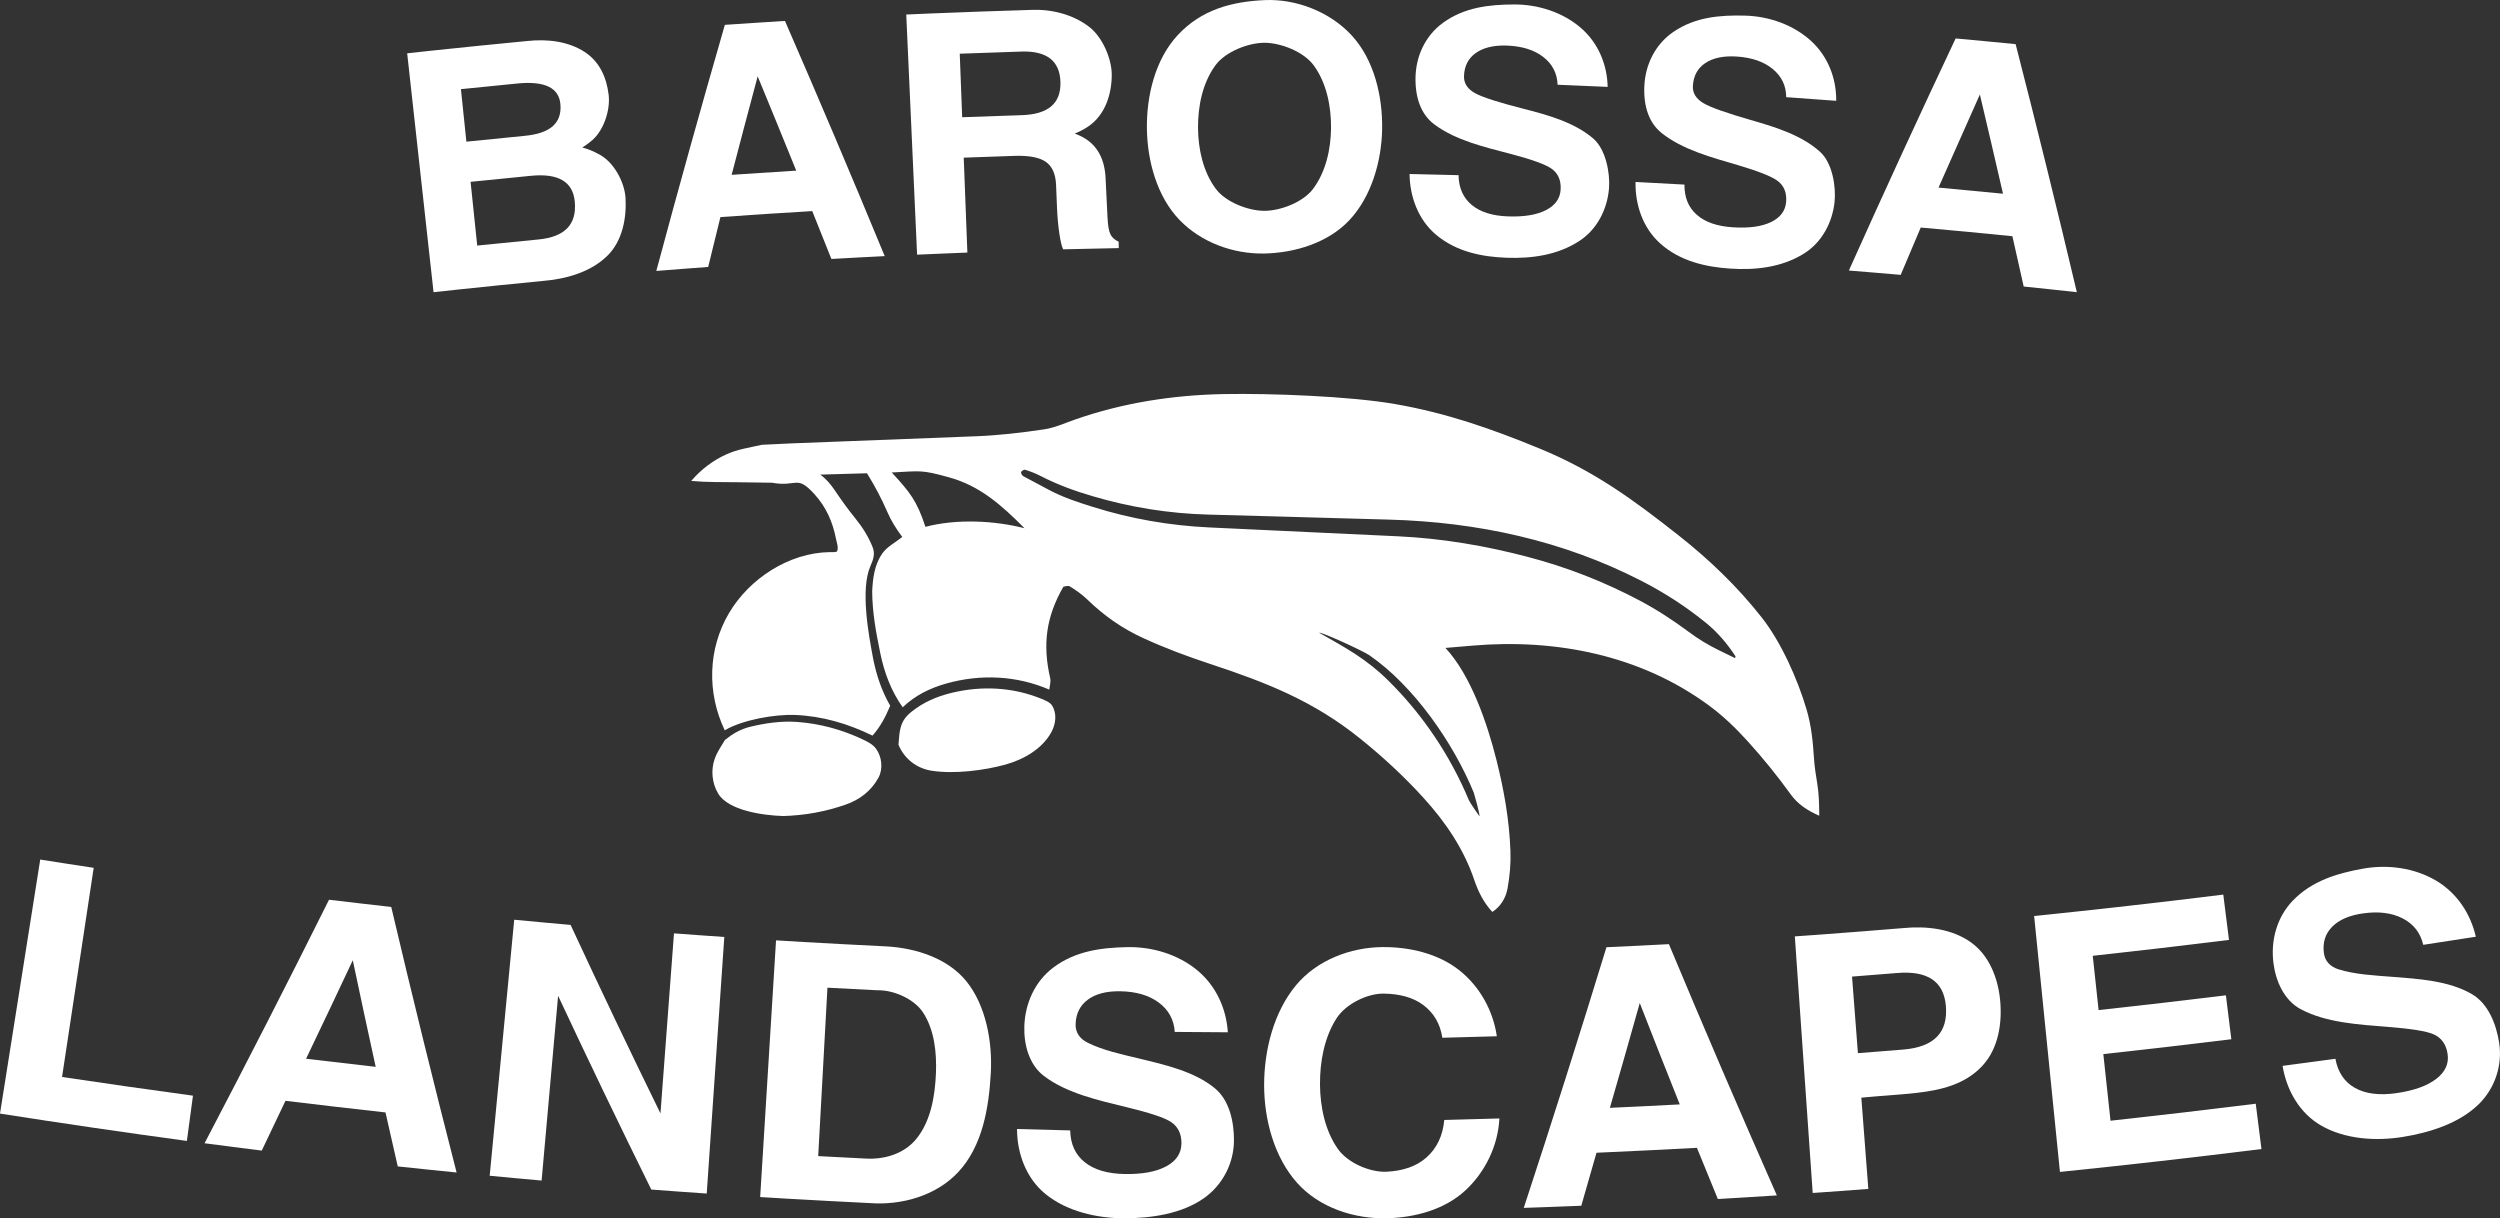
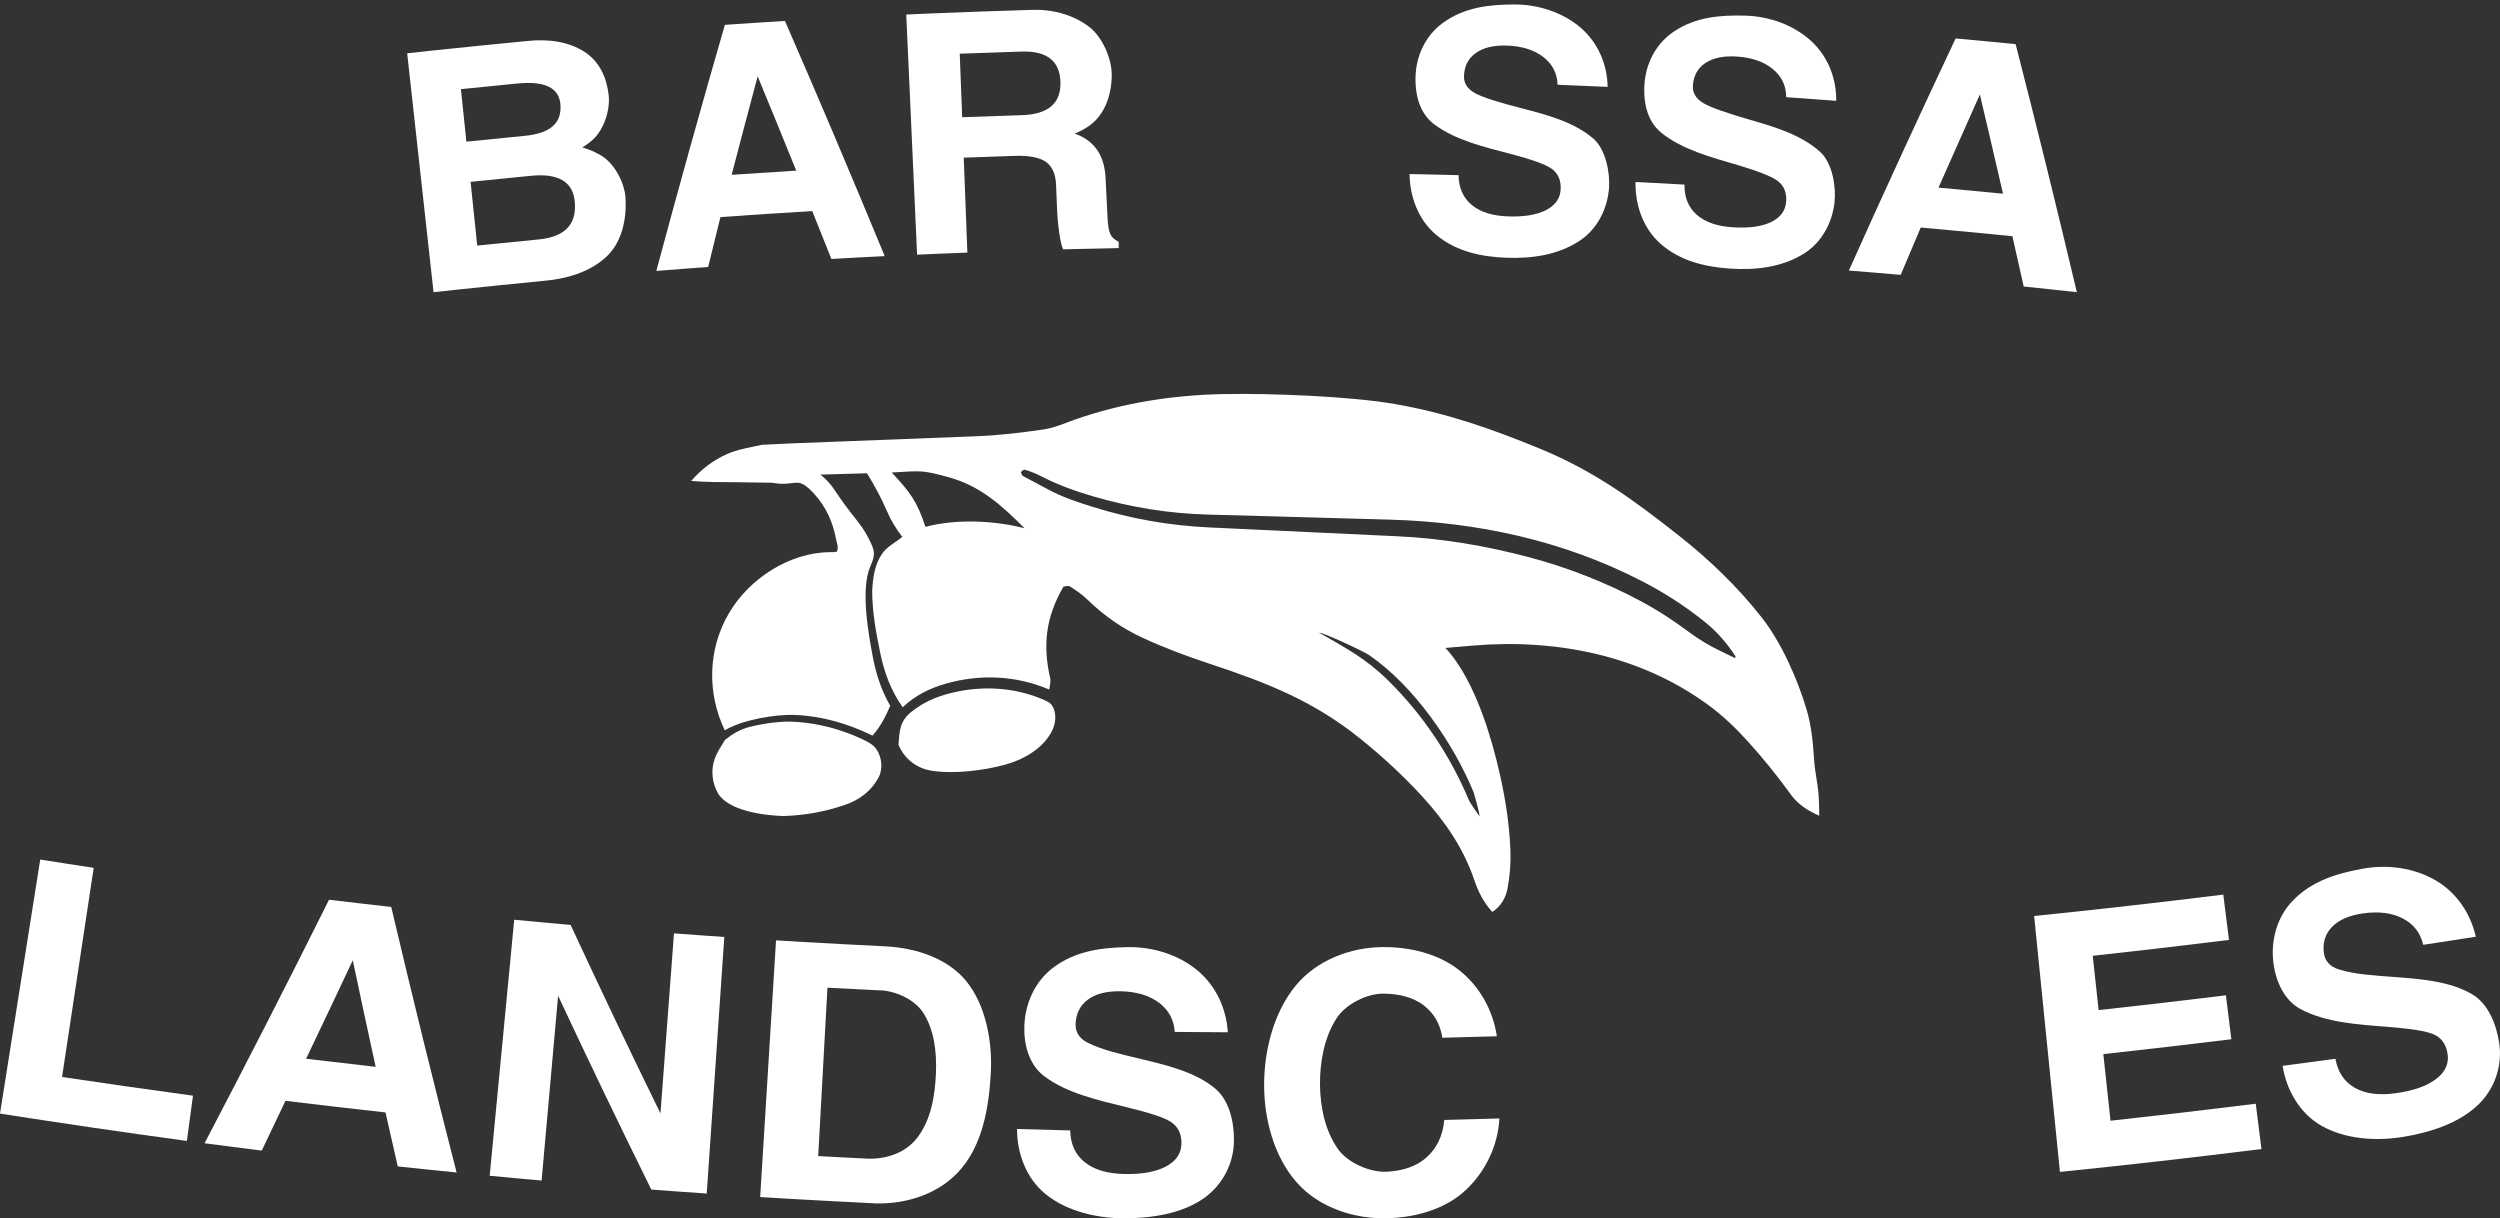
<svg xmlns="http://www.w3.org/2000/svg" id="Layer_2" data-name="Layer 2" viewBox="0 0 1344.01 654.97">
  <rect x="0" y="0" width="1344.01" height="654.97" fill="#333333" stroke="none" />
  <defs>
    <style>      .cls-1 {        fill: #fff;      }    </style>
  </defs>
  <g id="Layer_1-2" data-name="Layer 1">
    <g>
      <g>
        <path class="cls-1" d="M564.03,370.7c-17.52-7.51-36.77-8.42-55.16-3.28-8.91,2.49-16.9,6.44-23.58,12.82-6.26-8.86-9.88-18.58-12.05-29.1-2.3-11.12-4.27-21.84-4.36-33.22.36-7.13,1.24-14.22,5.31-20.2,2.64-3.87,7.2-6.03,10.87-9.08-3.27-4.28-5.95-8.63-8.05-13.46-3.15-7.25-6.68-13.91-10.93-20.75l-25.13.72c3.26,2.34,5.68,5.25,7.95,8.62,3.51,5.22,7,10.09,10.98,14.98s6.95,9.79,9.18,15.23c1.62,3.97.3,7.02-1.17,10.46-5.37,12.5-1.02,36.33,1.53,49.76,1.79,8.93,4.52,17.09,9.15,25.22-2.4,5.69-5.15,11.17-9.53,16.05-13.04-6.39-27.01-10.53-41.64-11.11-10.78-.42-28.19,2.57-37.78,8.25-9.66-20.25-9.03-43.72,2.23-62.9,10.93-18.63,32.34-32.58,54.2-32.89,1.27-.02,3.05.19,3.98-.41.85-2.26-.19-4.6-.62-6.82-1.77-9.04-5.29-17.02-11.55-23.91-9.76-10.72-9.17-3.68-22.87-6.17l-18.89-.26c-8.13-.11-15.86.07-24.51-.7,5.43-6.31,11.76-11.04,18.9-14.29,6.08-2.77,12.67-3.66,19.11-5.14l16.37-.77,98.49-3.8c12.56-.48,24.48-1.88,36.86-3.73,5.83-.87,10.86-3.26,16.47-5.22,25.92-9.06,52.77-13.23,80.25-13.74,24.98-.46,67.56,1.14,91.84,5.35,27.55,4.77,51.81,13.25,77.59,23.84,29.42,12.08,50.28,27.35,74.99,46.82,16.59,13.08,31.59,27.5,44.66,44.11,10.5,13.34,19.37,33.39,24.13,49.58,2.54,8.63,3.39,17.35,3.96,26.27.3,4.71,1.05,9.07,1.79,13.7.9,5.66.97,10.9,1.04,17.02-6.57-2.88-11.6-6.27-15.48-11.65-7.12-9.88-14.57-19.05-22.75-28.12-6.59-7.3-13.37-13.85-21.34-19.7-36.61-26.86-81.98-35.79-126.7-32l-14.7,1.25c13.78,14.84,22.54,40.79,27.43,60.28,4.07,16.21,6.9,32.2,7.51,48.93.25,6.92-.35,13.37-1.55,20.06-.94,5.22-3.74,9.79-8.2,12.66-4.59-5-7.52-10.75-9.64-17.03-5.73-16.97-15.6-31.44-27.63-44.62-10.43-11.44-21.55-21.69-33.61-31.42-25.04-20.22-50.3-30.19-80.58-40.18-12.43-4.1-24.24-8.49-36.1-13.92-11.46-5.25-21.24-12.11-30.23-20.85-2.81-2.73-6.12-5.01-9.44-7.05-.66-.4-2.59-.02-3.38.28-9.26,16.09-11.26,31.01-7.05,49.22.41,1.76-.3,4.13-.52,5.99ZM932.78,353.82c.07-.29.21-.84.25-.98-4.43-6.73-9.55-12.86-16.04-18.11-10.8-8.76-22.17-16.09-34.61-22.48-42.25-21.7-88.05-31.57-135.5-32.9l-64.17-1.8-33.1-.9c-21.4-.58-41.98-3.91-62.46-9.96-9.77-2.88-18.81-6.2-27.83-10.85-2.59-1.34-5.72-2.56-8.27-3.29-.65-.19-2.2.86-2.15,1.48.05.53.68,1.69,1.16,1.94l13.83,7.38c7.53,4.02,15.32,6.57,23.52,9.14,20.45,6.42,41.16,10.05,62.69,11.07l101.37,4.76c23.8,1.12,47.01,5.06,69.99,11.11,21.02,5.53,40.92,13.31,60.06,23.45,9.45,5.01,17.99,10.61,26.51,16.94,5.09,3.79,10.18,6.88,15.85,9.65l8.89,4.34ZM550.79,283.99c-12.43-12.51-23.92-22.72-40.43-27.33-15.03-4.2-15.34-3.45-30.96-2.65,9.8,10.56,13.6,15.41,18.11,29.22,16.68-4.41,37.27-3.39,53.28.76ZM792.34,426.22c-10.9-26.63-32.15-57.42-56.19-73.98-3.53-2.43-26.61-12.94-26.93-12.05,14.36,8.18,25.25,13.92,37.28,25.83,18.44,18.24,33.1,40.18,43.03,63.81.88,2.09,5.79,8.94,5.79,8.94.56-.41-2.98-12.55-2.98-12.55Z" />
        <g>
          <path class="cls-1" d="M420.93,438.7c-10.44-.34-29.38-2.82-34.9-12.17-3.24-5.48-3.95-12.52-1.82-18.52,1.33-3.75,3.49-6.81,5.51-10.19,3.96-3.22,8.28-5.81,13.38-7.05,8.37-2.03,16.87-3.28,25.64-2.64,12.13.89,23.76,4.11,34.66,9.19,2.81,1.31,5.82,2.78,7.62,5.28,3.09,4.29,3.79,10.75,1.29,15.39-3.89,7.23-10.19,11.98-17.76,14.6-10.84,3.76-21.78,5.78-33.62,6.12Z" />
          <path class="cls-1" d="M540.63,411.02c-11.73,3.23-27.71,5.2-39.74,3.33-8.1-1.25-14.76-6.43-17.86-13.98.57-7.64.68-12.65,6.85-17.61,6.45-5.22,13.72-8.34,21.84-10.31,16.13-3.89,32.88-3.05,48.26,3.27,1.93.79,4.55,1.86,5.61,3.55,2.71,4.35,2.02,9.83-.28,14.16-4.82,9.09-15.03,14.92-24.67,17.57Z" />
        </g>
      </g>
      <g>
        <path class="cls-1" d="M218.89,28.66c5.32-.59,7.98-.88,13.31-1.45,17.05-1.8,34.11-3.52,51.18-5.16,10.54-1.14,21.94.01,30.94,5.88,7.72,5.04,11.7,13.21,12.89,23.02,1.02,8.39-2.83,20.13-10.01,25.39-1.23,1.05-2.62,2.02-4.16,2.93,3.2.89,6.06,2.06,8.59,3.48,8.22,3.94,14.18,15.14,14.66,23.72.6,10.75-1.63,23.05-9.78,31.04-9.09,8.92-22.39,12.54-34.9,13.55-15.22,1.48-30.43,3.02-45.64,4.63-5.16.55-7.74.83-12.89,1.4-4.73-42.81-9.45-85.61-14.18-128.42ZM250.74,76.16c10.46-1.09,20.94-2.14,31.41-3.14,6.86-.66,11.88-2.39,15.05-5.21,3.17-2.82,4.53-6.77,4.07-11.85-.4-4.38-2.5-7.5-6.3-9.35-3.81-1.86-9.35-2.44-16.62-1.74-10.19.98-20.37,2-30.55,3.06.98,9.41,1.96,18.82,2.93,28.24ZM256.55,132.02c10.97-1.12,21.94-2.22,32.92-3.28,7.06-.68,12.22-2.68,15.48-6.04,3.26-3.36,4.62-8.1,4.06-14.23-.48-5.37-2.67-9.22-6.56-11.54-3.89-2.32-9.49-3.14-16.79-2.44-10.89,1.06-21.78,2.15-32.67,3.26,1.19,11.42,2.37,22.85,3.56,34.27Z" />
        <path class="cls-1" d="M389.68,13.36c6.46-.44,9.69-.66,16.16-1.08,6.46-.42,9.7-.62,16.16-1.02,18.28,41.97,36.16,84.11,53.62,126.43-5.73.28-8.6.43-14.33.74s-8.6.46-14.33.79c-4.09-10.3-6.15-15.44-10.29-25.73-16.46.96-32.92,2.04-49.36,3.21-2.66,10.73-3.98,16.09-6.59,26.82-5.56.41-8.34.62-13.9,1.04-5.59.43-8.39.65-13.98,1.1,11.86-44.22,24.14-88.32,36.85-132.3ZM393.32,93.99c11.58-.78,23.16-1.54,34.74-2.26-6.86-16.94-13.78-33.85-20.75-50.74.01,0,.02,0,.03,0-4.73,17.65-9.4,35.32-14.01,53Z" />
        <path class="cls-1" d="M487.22,7.81c5.56-.25,8.34-.37,13.9-.6,17.81-.72,35.62-1.35,53.44-1.89,10.98-.45,22.33,2.49,30.98,9.11,7.1,5.43,12.16,17.12,12.14,25.82-.02,10.16-3.38,21.27-12.29,27.5-2.24,1.57-4.77,2.92-7.61,4.04,1.62.61,3.1,1.28,4.43,2.01,7.61,4.22,11.65,11.53,12.15,21.9.42,8.47.62,12.7,1.04,21.17.2,4.22.7,7.2,1.5,8.94.8,1.74,2.29,3.12,4.49,4.14.02,1.37.04,2.06.06,3.43-9.96.18-19.92.4-29.88.66-.74-1.33-1.43-4.2-2.08-8.61-.65-4.41-1.07-9.16-1.26-14.25-.2-4.78-.29-7.17-.49-11.94-.27-5.8-2.11-9.88-5.54-12.25-3.42-2.37-9.03-3.44-16.81-3.19-10.92.35-16.37.54-27.29.96.65,17.01,1.31,34.02,1.96,51.03-5.39.21-8.08.32-13.47.54-5.42.23-8.14.34-13.56.59-1.94-43.02-3.89-86.04-5.83-129.07ZM517.28,63.02c10.64-.41,21.28-.78,31.92-1.1,7.11-.22,12.41-1.78,15.89-4.72,3.48-2.94,5.16-7.27,5.01-13.01-.14-5.68-1.95-9.9-5.43-12.65-3.48-2.75-8.63-4.03-15.44-3.82-11.09.35-22.18.73-33.27,1.15.44,11.39.88,22.78,1.31,34.16Z" />
-         <path class="cls-1" d="M634.17,118.3c-12.24-12.7-17.34-31.84-17.59-49.01-.25-17.51,4.32-37.24,16.59-50.43,12.69-13.66,28.93-17.99,46.68-18.8,16.92-.77,35.06,6.25,46.77,18.91,12.21,13.21,16.72,32.92,16.42,50.47-.29,17.23-5.76,36.32-17.66,48.97-11.42,12.14-29.34,17.56-45.69,17.88-16.69.33-33.92-5.97-45.51-17.99ZM705.83,101.64c6.94-9.16,9.62-21.39,9.74-32.74.12-11.59-2.34-24.15-9.23-33.66-5.43-7.49-17.84-12.24-26.52-12.25-8.66,0-21.02,4.73-26.45,12.18-6.91,9.48-9.4,22.04-9.31,33.63.09,11.34,2.72,23.58,9.61,32.77,5.42,7.23,17.57,11.76,26.04,11.77,8.49,0,20.66-4.49,26.12-11.71Z" />
        <path class="cls-1" d="M837.37,45.54c-.24-6.17-2.81-11.15-7.73-14.94-4.92-3.79-11.46-5.83-19.6-6.1-7.05-.23-12.62,1.11-16.68,4.02-4.06,2.9-6.16,7.05-6.31,12.44-.11,3.87,1.9,6.9,5.96,9.14,4.01,2.21,12.63,4.95,25.72,8.3,13.03,3.34,27.58,7.25,37.84,16.11,6.72,5.8,9.07,18.51,8.44,26.69-.85,10.93-6.15,21.87-15.72,28.19-12.02,7.93-26.1,9.64-39.25,9.18-13.12-.46-27.12-3.14-38.09-12.44-9.48-8.04-14.02-20.27-14.16-32.58,10.53.22,15.8.34,26.33.62.11,6.86,2.49,12.2,7.1,16.02,4.62,3.83,11.13,5.87,19.57,6.15,8.67.29,15.48-.84,20.46-3.44,4.98-2.59,7.57-6.34,7.77-11.26.2-4.86-1.46-8.5-4.86-10.92-3.34-2.38-10.75-5-21.83-7.92-13.9-3.66-29.85-7.31-41.38-16.04-6.83-5.18-10.12-13.81-9.97-24.92.16-11.55,5.23-22.61,14.69-29.51,11.54-8.43,24.91-9.88,38.37-9.93,12.68-.04,26.15,4.11,36.07,12.8,9.1,7.97,13.92,19.5,14.17,31.51-10.77-.5-16.15-.73-26.92-1.15Z" />
        <path class="cls-1" d="M960.28,52.24c-.05-6.17-2.47-11.23-7.28-15.17-4.81-3.94-11.29-6.17-19.42-6.68-7.05-.44-12.65.74-16.8,3.52-4.15,2.78-6.37,6.87-6.68,12.25-.22,3.86,1.7,6.96,5.69,9.31,3.94,2.33,12.48,5.32,25.47,9.06,12.93,3.72,27.36,8.08,37.36,17.23,6.55,6,8.52,18.77,7.64,26.93-1.18,10.91-6.8,21.68-16.57,27.71-12.25,7.57-26.39,8.86-39.52,8-13.1-.86-27.02-3.95-37.71-13.58-9.24-8.32-13.41-20.68-13.19-32.99,10.52.53,15.79.81,26.31,1.41-.09,6.86,2.12,12.27,6.62,16.23,4.5,3.96,10.96,6.2,19.38,6.73,8.66.55,15.5-.38,20.56-2.82,5.05-2.44,7.76-6.11,8.11-11.02.34-4.85-1.2-8.54-4.54-11.07-3.27-2.48-10.6-5.32-21.59-8.57-13.79-4.08-29.62-8.2-40.89-17.27-6.68-5.38-9.71-14.11-9.22-25.21.51-11.54,5.91-22.44,15.57-29.06,11.79-8.09,25.21-9.13,38.67-8.77,12.69.34,26.03,4.89,35.68,13.87,8.86,8.24,13.34,19.91,13.23,31.92-10.75-.82-16.13-1.21-26.88-1.96Z" />
        <path class="cls-1" d="M1051.35,20.67c6.45.59,9.68.89,16.13,1.5,6.45.61,9.68.93,16.13,1.56,11.4,44.34,22.37,88.79,32.91,133.35-5.71-.63-8.57-.94-14.28-1.55-5.71-.61-8.57-.91-14.29-1.5-2.41-10.82-3.63-16.22-6.08-27.04-16.41-1.66-32.84-3.21-49.27-4.67-4.33,10.17-6.49,15.26-10.77,25.44-5.56-.48-8.33-.72-13.89-1.18-5.59-.46-8.39-.69-13.98-1.14,18.73-41.78,37.86-83.37,57.4-124.77ZM1042.14,100.85c11.56,1.06,23.12,2.16,34.68,3.29-4.09-17.81-8.24-35.61-12.44-53.39.01,0,.02,0,.03,0-7.47,16.68-14.89,33.38-22.26,50.1Z" />
      </g>
      <g>
        <path class="cls-1" d="M0,598.66c7.21-45.52,14.42-91.04,21.63-136.56,5.73.91,8.59,1.36,14.32,2.24,5.77.89,8.65,1.33,14.42,2.21-5.67,37.48-11.34,74.96-17.01,112.44,23.44,3.51,46.89,6.86,70.38,10.05-.65,4.85-.98,7.27-1.63,12.12-.66,4.88-.98,7.33-1.64,12.21-33.54-4.56-67.03-9.46-100.47-14.7Z" />
        <path class="cls-1" d="M176.88,483.7c6.69.8,10.03,1.2,16.72,1.97,6.69.78,10.04,1.16,16.73,1.91,11.23,47.71,22.95,95.29,35.14,142.76-6.33-.63-9.49-.96-15.82-1.61-6.33-.66-9.49-.99-15.82-1.67-2.22-9.66-4.42-19.33-6.59-29.01-17.93-1.99-35.86-4.08-53.77-6.25-4.23,8.93-8.48,17.85-12.75,26.76-6.13-.77-9.2-1.15-15.33-1.94-6.17-.79-9.26-1.19-15.42-2.01,22.75-43.42,45.06-87.05,66.92-130.92ZM164.54,569.19c12.47,1.5,24.94,2.95,37.43,4.35-4.19-19.1-8.3-38.22-12.32-57.35.01,0,.02,0,.03,0-8.3,17.7-16.68,35.37-25.14,53Z" />
        <path class="cls-1" d="M291.17,634.67c-5.56-.5-8.35-.75-13.91-1.26-5.6-.52-8.4-.78-14-1.32,4.4-45.88,8.79-91.76,13.19-137.64,6.06.58,9.09.87,15.15,1.42,6.06.56,9.09.83,15.16,1.37,15.76,33.95,31.86,67.73,48.31,101.34,2.42-32.27,4.84-64.53,7.27-96.8,5.39.4,8.09.6,13.48.99,5.43.39,8.14.58,13.57.95-3.15,45.98-6.3,91.96-9.45,137.94-5.96-.41-8.94-.62-14.9-1.05-5.96-.43-8.94-.65-14.9-1.1-17.07-34.55-33.77-69.27-50.1-104.17l-8.87,99.31Z" />
        <path class="cls-1" d="M417.21,505.54c5.77.36,8.66.53,14.43.87,14.96.85,29.93,1.64,44.9,2.38,15.55.84,32.75,6.25,42.84,18.57,10.77,13.15,14.21,33.07,13.28,49.5-1.03,18.36-4.32,39.28-17.69,53.45-11.9,12.61-30.35,17.77-47.44,16.47-14.65-.73-29.3-1.5-43.95-2.34-5.96-.35-8.94-.53-14.91-.9,2.84-46,5.69-92,8.53-138ZM439.89,621.53c10.04.55,15.06.81,25.1,1.3,10.34.7,21.1-2.49,27.7-10.64,7.81-9.64,10-23.24,10.48-35.29.44-10.93-.79-23.22-6.97-32.63-4.79-7.29-15.87-12.1-24.41-11.89-10.78-.52-16.17-.8-26.95-1.39-1.66,30.18-3.31,60.36-4.97,90.54Z" />
        <path class="cls-1" d="M631.56,554.76c-.44-6.59-3.31-11.84-8.58-15.76-5.27-3.92-12.16-5.94-20.7-6.09-7.4-.13-13.21,1.37-17.46,4.51-4.25,3.14-6.44,7.59-6.57,13.35-.09,4.14,2.09,7.6,6.37,9.74,8.32,4.16,18.3,6.27,27.48,8.49,13.92,3.37,29.85,6.9,40.97,16.02,7.92,6.5,10.37,18.14,10.31,28.16-.07,12.18-6.03,23.74-15.95,30.83-12.08,8.62-28.66,10.95-43.12,10.94-14.66,0-30.77-3.7-42.24-13.03-10.33-8.41-15.29-21.69-15.31-34.96,9.53.29,19.05.54,28.58.76.15,7.34,2.76,13.05,7.84,17.11,5.08,4.06,12.27,6.18,21.52,6.33,9.51.16,16.96-1.24,22.33-4.16,5.37-2.92,8.07-7.02,8.12-12.29.05-5.2-1.87-9.04-5.63-11.53-3.69-2.45-11.8-5.01-23.78-7.94-14.99-3.67-32.25-7.42-44.6-16.86-7.97-6.09-10.77-16.95-10.45-26.73.4-12.15,5.64-24.05,15.6-31.51,11.92-8.93,25.78-10.68,39.82-10.96,13.24-.26,27.3,3.84,37.82,12.68,9.85,8.27,15.35,20.36,16.16,33.1-9.51-.03-19.01-.1-28.52-.2Z" />
        <path class="cls-1" d="M806.08,601.3c-.75,14.66-7.58,28.73-18.24,38.63-11.23,10.43-27.28,14.65-42.25,15.01-17.54.43-36.32-5.69-48.19-18.95-12.52-13.98-17.79-34.32-17.8-52.62-.01-18.56,5.06-39.23,17.24-53.81,11.18-13.38,29.1-20.25,46.36-20.4,14.38-.13,29.88,3.41,41.29,12.43,10.98,8.69,18.17,21.56,20.22,35.51-9.77.3-19.53.57-29.3.8-1.13-7.44-4.53-13.28-10.18-17.55-5.65-4.27-13.02-6.04-21.29-6.18-8.89-.15-20.43,5.61-25.34,13.18-6.67,10.27-9.05,23.51-8.96,35.69.09,11.92,2.7,24.84,9.64,34.67,5.29,7.49,17.28,12.66,26.23,12.21,8.44-.42,15.91-2.73,21.47-7.75,5.56-5.01,8.71-11.71,9.47-20.07,9.87-.23,19.74-.5,29.61-.81Z" />
-         <path class="cls-1" d="M863.62,509.23c6.72-.3,10.08-.46,16.8-.79,6.72-.33,10.08-.5,16.79-.86,18.89,45.22,38.23,90.24,58.03,135.07-6.34.41-9.52.61-15.86,1-6.35.39-9.52.58-15.86.95-3.77-9.17-7.52-18.35-11.25-27.53-17.99.97-35.99,1.86-53.99,2.65-2.7,9.5-5.43,19-8.18,28.49-6.17.25-9.25.37-15.41.6-6.21.23-9.31.34-15.51.55,15.29-46.56,30.1-93.26,44.45-140.12ZM865.47,595.58c12.53-.56,25.06-1.18,37.58-1.85-7.25-18.15-14.44-36.34-21.53-54.55.01,0,.02,0,.03,0-5.28,18.82-10.63,37.63-16.07,56.4Z" />
-         <path class="cls-1" d="M964.92,503.41c5.77-.4,8.65-.61,14.42-1.03,14.51-1.08,29.02-2.22,43.53-3.41,12.66-1.26,26.55.23,36.99,7.84,9.73,7.1,14.31,19.29,15.42,30.91,1.16,12.14-.85,25.7-9.33,35.03-9.41,10.35-22.75,13.34-35.67,14.8-9.49,1.07-19.76,1.58-29.62,2.56,1.25,16.35,2.51,32.7,3.76,49.05-5.96.46-8.94.68-14.9,1.12-6,.44-9,.65-15,1.07-3.2-45.98-6.41-91.96-9.61-137.93ZM998.82,566.19c9.8-.75,14.7-1.14,24.49-1.95,8.23-.68,14.25-2.99,18.05-6.91,3.8-3.92,5.37-9.47,4.74-16.65-.58-6.56-3.06-11.3-7.42-14.22-4.36-2.93-10.61-4.04-18.76-3.37-9.7.8-14.55,1.19-24.26,1.93,1.05,13.72,2.1,27.45,3.16,41.17Z" />
        <path class="cls-1" d="M1107.43,630.02c-4.62-45.86-9.25-91.71-13.87-137.57,33.94-3.47,67.83-7.31,101.69-11.51.61,4.85.91,7.28,1.52,12.13.61,4.89.92,7.34,1.54,12.23-24.4,3.03-48.81,5.88-73.24,8.55,1.05,9.73,2.1,19.45,3.15,29.18,22.83-2.5,45.64-5.14,68.43-7.94.58,4.7.88,7.06,1.46,11.76.59,4.74.88,7.11,1.47,11.85-22.92,2.82-45.86,5.48-68.82,7.99,1.29,11.94,2.58,23.88,3.86,35.82,26.05-2.85,52.07-5.9,78.08-9.14.61,4.85.92,7.28,1.53,12.13.62,4.89.93,7.33,1.54,12.22-36.07,4.51-72.19,8.61-108.35,12.31Z" />
        <path class="cls-1" d="M1302.75,507.96c-1.49-6.44-5.16-11.16-11-14.19-5.84-3.03-12.99-3.93-21.46-2.72-7.34,1.05-12.86,3.46-16.56,7.23-3.7,3.78-5.17,8.52-4.38,14.23.56,4.1,3.28,7.17,7.85,8.6,8.9,2.79,19.11,3.27,28.55,4.01,14.32,1.11,30.64,2.05,43.11,9.29,8.87,5.15,13.16,16.24,14.69,26.16,1.87,12.04-2.2,24.41-10.89,32.98-10.59,10.44-26.64,15.38-40.95,17.68-14.51,2.33-31.02,1.26-43.87-6.14-11.55-6.65-18.57-18.97-20.71-32.08,9.47-1.23,18.94-2.5,28.4-3.8,1.32,7.22,4.81,12.44,10.48,15.64,5.68,3.2,13.12,4.15,22.31,2.82,9.44-1.36,16.59-3.93,21.44-7.67,4.85-3.74,6.87-8.22,6.08-13.42-.78-5.15-3.29-8.62-7.41-10.49-4.05-1.83-12.48-3.06-24.8-4.05-15.42-1.23-33.08-2.18-46.82-9.54-8.85-4.74-13.36-15.02-14.59-24.73-1.54-12.06,1.76-24.65,10.42-33.6,10.38-10.72,23.82-14.66,37.66-17.17,13.06-2.37,27.62-.56,39.46,6.49,11.06,6.58,18.43,17.64,21.26,30.1-9.42,1.49-18.84,2.94-28.27,4.35Z" />
      </g>
    </g>
  </g>
</svg>